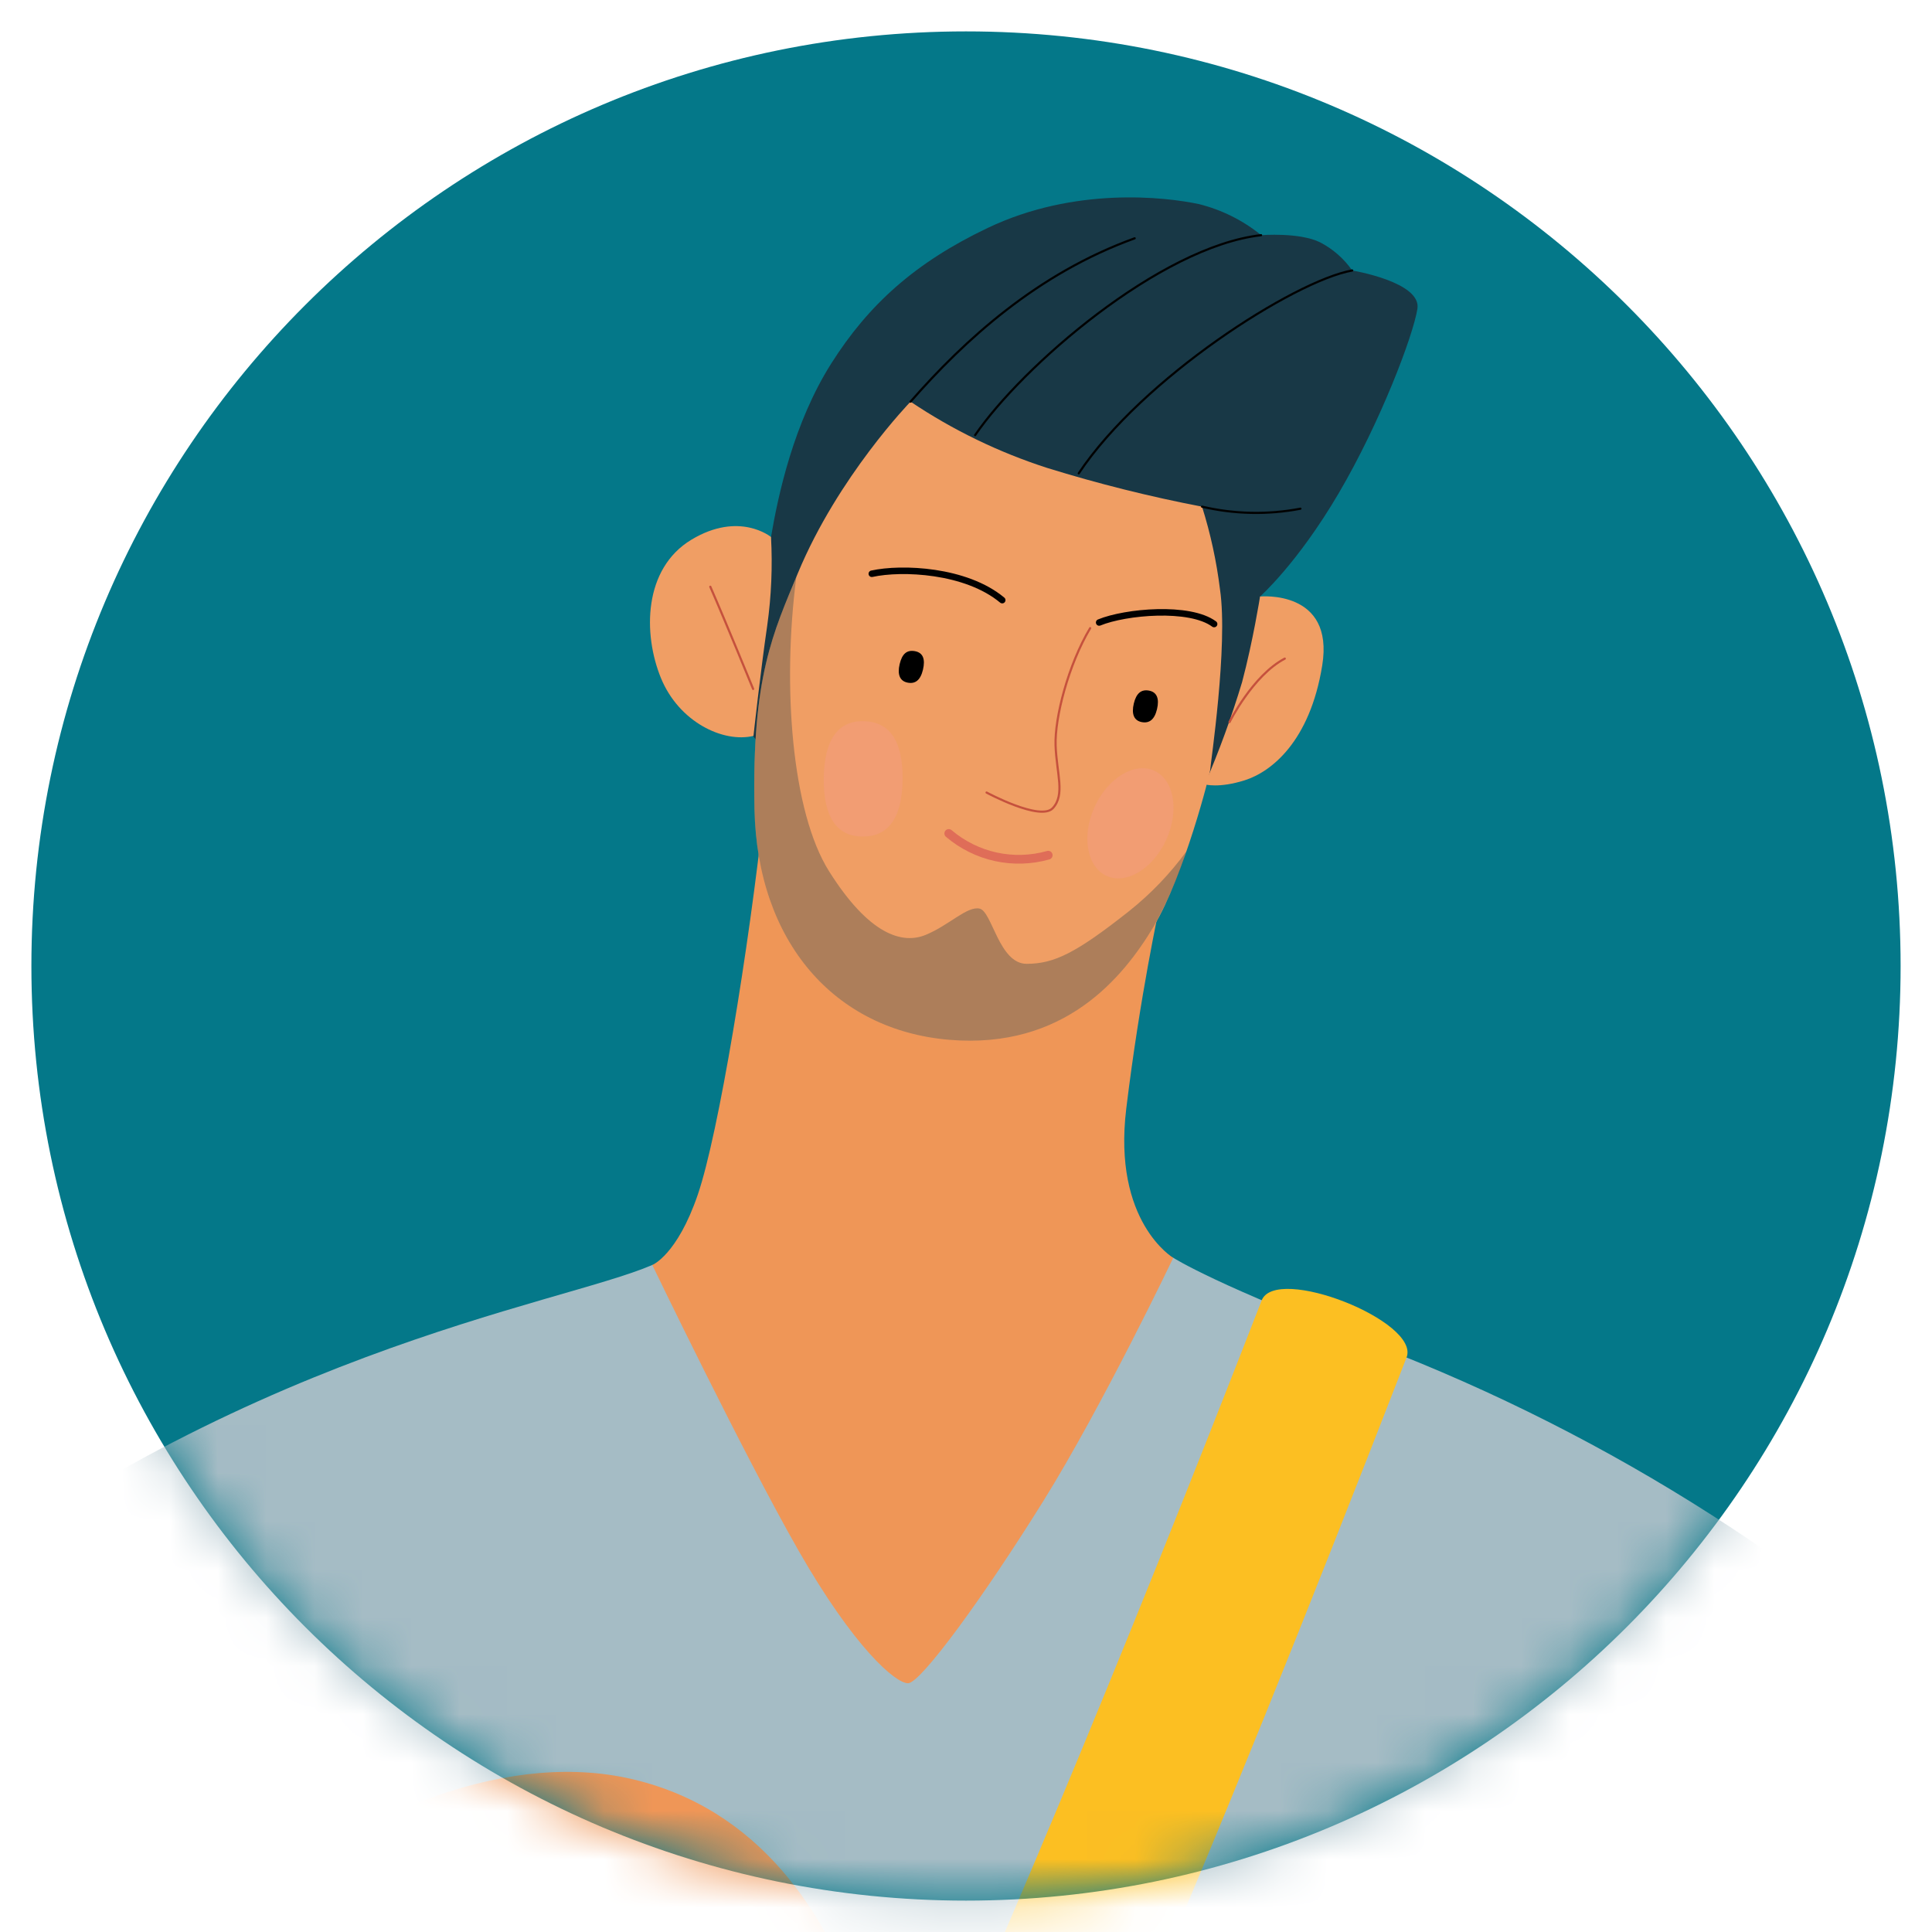
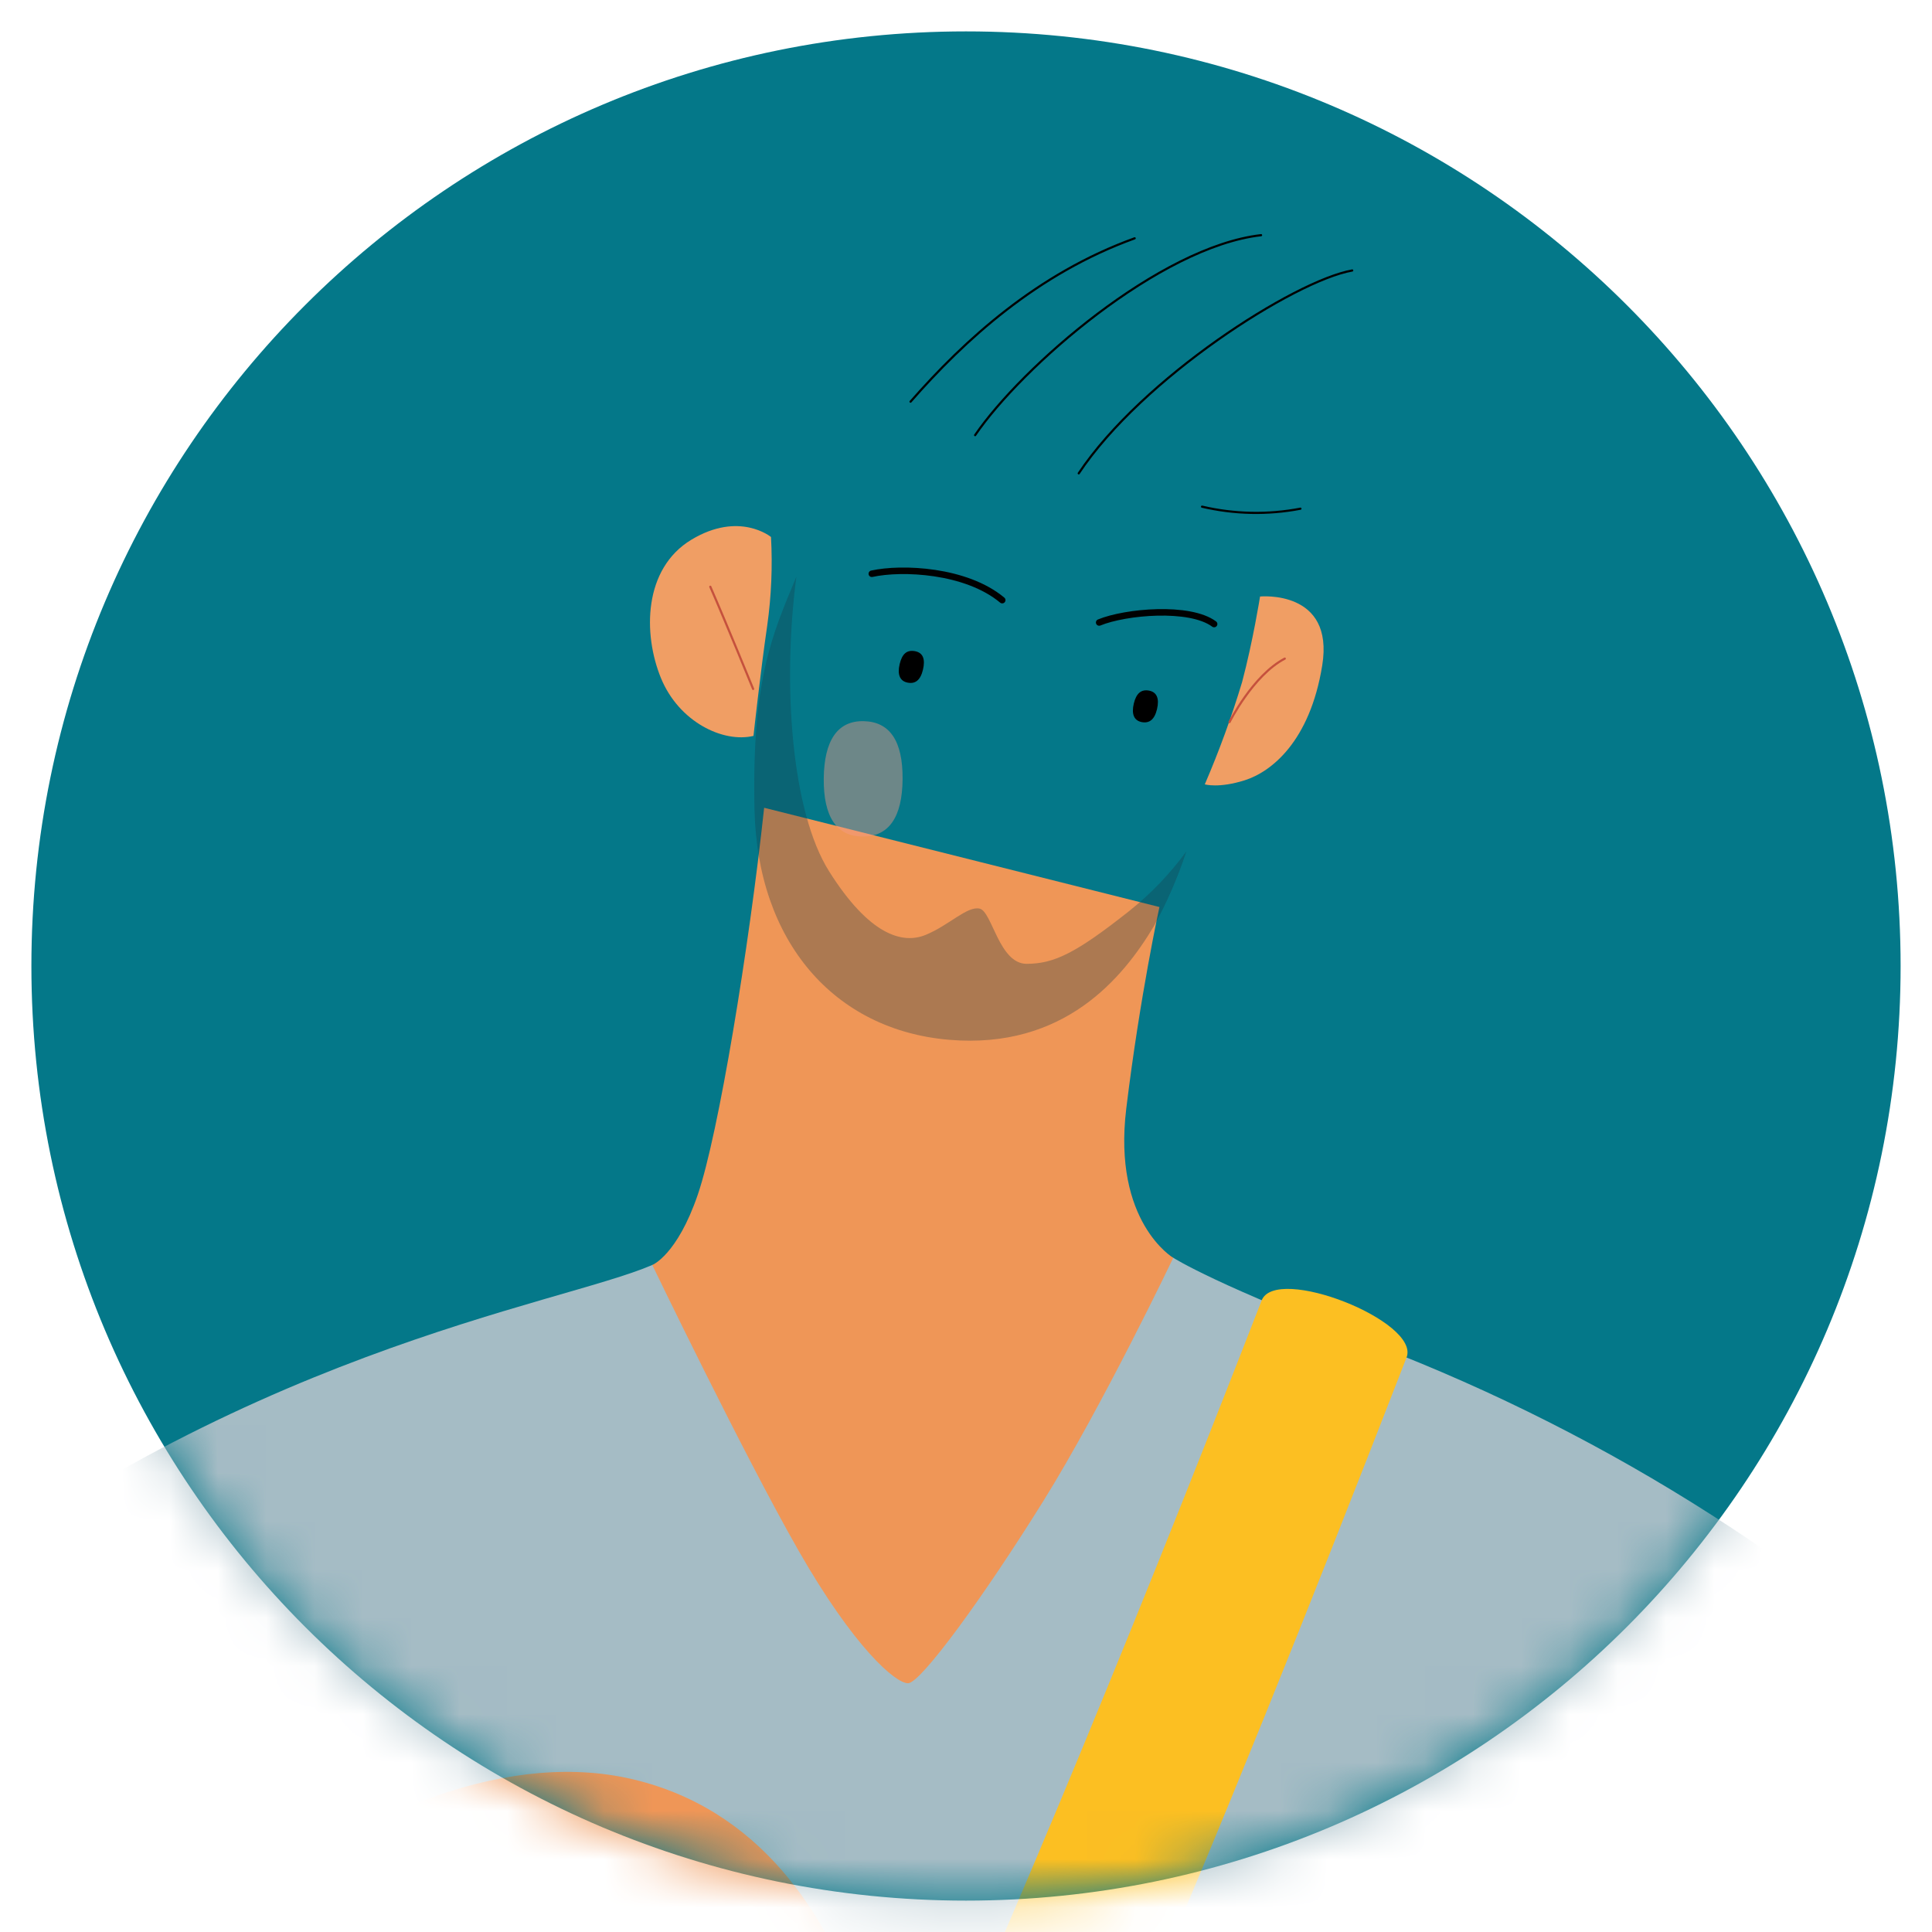
<svg xmlns="http://www.w3.org/2000/svg" width="40" height="40" viewBox="0 0 40 40" fill="none">
  <path d="M20 39.35C30.687 39.35 39.35 30.687 39.35 20C39.35 9.313 30.687 0.65 20 0.65C9.313 0.65 0.65 9.313 0.65 20C0.65 30.687 9.313 39.35 20 39.35Z" fill="#047889" />
  <mask id="mask0_720_9301" style="mask-type:luminance" maskUnits="userSpaceOnUse" x="0" y="0" width="40" height="40">
    <path d="M20 39.35C30.687 39.35 39.35 30.687 39.35 20C39.35 9.313 30.687 0.65 20 0.65C9.313 0.65 0.65 9.313 0.65 20C0.65 30.687 9.313 39.35 20 39.35Z" fill="white" />
  </mask>
  <g mask="url(#mask0_720_9301)">
    <path d="M13.505 26.19C11.567 27.026 4.805 27.99 -2.139 33.59C-9.082 39.189 -11.598 48.003 -11.019 53.794C-10.44 59.586 -5.677 62.61 -1.689 61.452C2.3 60.294 5.775 54.694 5.775 54.694L6.8 58.878L29.256 59.264L31.122 43.949L37.628 53.599L37.113 57.138L41.874 65.31C41.874 65.31 48.174 60.934 48.566 54.372C48.957 47.809 46.121 40.722 41.552 36.222C37.812 32.574 33.367 29.727 28.49 27.857C25.208 26.634 24.29 26.04 24.29 26.04L13.505 26.19Z" fill="#A5BCC5" />
    <path d="M15.821 16.724C15.506 19.641 14.877 23.474 14.448 24.731C14.019 25.988 13.505 26.19 13.505 26.19C13.505 26.19 15.392 30.108 16.536 32.109C17.681 34.11 18.537 34.85 18.8 34.85C19.062 34.85 20.373 33.05 21.602 31.076C22.83 29.102 24.291 26.042 24.291 26.042C24.291 26.042 23.033 25.299 23.318 22.953C23.603 20.607 24.005 18.779 24.005 18.779L15.821 16.724Z" fill="#EF9657" />
-     <path d="M15.963 11.118C16.113 10.232 16.436 8.751 17.208 7.529C17.981 6.306 18.95 5.433 20.45 4.719C22.25 3.861 24.117 4.076 24.825 4.226C25.296 4.344 25.735 4.563 26.112 4.869C26.112 4.869 26.906 4.805 27.335 5.019C27.599 5.157 27.826 5.356 27.996 5.6C27.996 5.6 29.433 5.837 29.346 6.393C29.259 6.95 28.575 8.75 27.717 10.211C26.859 11.672 26.088 12.35 26.088 12.35C26.088 12.35 26.109 15.5 24.993 16.1C23.877 16.7 16.715 16.629 16.715 16.629L15.593 15.242L15.963 11.118Z" fill="#183846" />
-     <path d="M18.852 8.316C18.852 8.316 17.352 9.863 16.521 11.862C16.007 13.106 15.564 14.007 15.621 16.752C15.678 19.497 17.271 21.327 19.653 21.528C22.035 21.729 23.253 20.241 23.886 19.182C24.519 18.123 25.058 16.008 25.058 15.923C25.058 15.837 25.43 13.373 25.259 12.204C25.187 11.623 25.063 11.049 24.887 10.49C23.805 10.282 22.736 10.015 21.684 9.689C20.681 9.366 19.727 8.904 18.852 8.316Z" fill="#F09E64" />
    <path d="M26.088 12.35C26.088 12.35 27.632 12.2 27.375 13.779C27.119 15.359 26.316 15.981 25.773 16.154C25.23 16.326 24.944 16.239 24.944 16.239C25.241 15.549 25.499 14.842 25.716 14.123C25.944 13.263 26.088 12.35 26.088 12.35ZM15.963 11.118C15.963 11.118 15.306 10.575 14.313 11.175C13.32 11.775 13.311 13.125 13.683 14.036C14.055 14.946 14.97 15.386 15.6 15.236C15.6 15.236 15.743 13.92 15.885 12.948C15.97 12.342 15.996 11.729 15.963 11.118Z" fill="#F09E64" />
-     <path d="M22.571 13.005C22.121 13.755 21.834 14.858 21.855 15.437C21.876 16.016 22.055 16.452 21.798 16.731C21.542 17.01 20.426 16.409 20.426 16.409" stroke="#C5513D" stroke-width="0.045" stroke-linecap="round" stroke-linejoin="round" />
    <path d="M19.109 13.865C19.058 14.081 18.95 14.165 18.791 14.133C18.632 14.102 18.575 13.967 18.626 13.751C18.677 13.535 18.776 13.451 18.944 13.482C19.112 13.514 19.16 13.649 19.109 13.865ZM23.955 14.681C23.904 14.896 23.798 14.981 23.637 14.95C23.477 14.918 23.423 14.783 23.474 14.567C23.525 14.351 23.631 14.267 23.792 14.299C23.952 14.33 24.006 14.465 23.955 14.681Z" fill="black" />
    <path d="M18.05 11.879C18.671 11.742 20 11.799 20.75 12.425M22.757 12.888C23.303 12.663 24.633 12.545 25.137 12.92" stroke="#010101" stroke-width="0.135" stroke-linecap="round" stroke-linejoin="round" />
    <path opacity="0.44" d="M17.859 17.319C17.319 17.319 17.048 16.908 17.055 16.119C17.063 15.33 17.34 14.919 17.882 14.931C18.423 14.943 18.693 15.342 18.687 16.131C18.681 16.92 18.401 17.324 17.859 17.319Z" fill="#F49B87" />
-     <path opacity="0.44" d="M24.148 17.382C24.42 16.78 24.308 16.142 23.897 15.956C23.486 15.771 22.933 16.108 22.661 16.709C22.389 17.311 22.501 17.949 22.912 18.135C23.322 18.321 23.876 17.983 24.148 17.382Z" fill="#F49B87" />
-     <path d="M19.643 17.256C19.923 17.494 20.257 17.66 20.616 17.739C20.976 17.817 21.349 17.806 21.702 17.706" stroke="#DF6D58" stroke-width="0.181" stroke-linecap="round" stroke-linejoin="round" />
    <path d="M14.706 12.148C15.02 12.863 15.593 14.264 15.593 14.264M26.6 13.636C25.941 13.979 25.455 14.951 25.455 14.951" stroke="#C5513D" stroke-width="0.045" stroke-linecap="round" stroke-linejoin="round" />
    <g style="mix-blend-mode:multiply" opacity="0.31">
      <path d="M23.37 18.869C22.284 19.727 21.827 19.955 21.255 19.955C20.684 19.955 20.54 18.869 20.282 18.812C20.024 18.755 19.653 19.154 19.167 19.355C18.681 19.556 17.994 19.355 17.165 18.039C16.394 16.815 16.191 14.208 16.488 11.94C15.989 13.14 15.564 14.064 15.621 16.752C15.678 19.497 17.271 21.327 19.653 21.528C22.035 21.729 23.253 20.241 23.886 19.182C24.16 18.686 24.386 18.165 24.563 17.627C24.223 18.092 23.822 18.51 23.37 18.869Z" fill="#153745" />
    </g>
    <path d="M18.852 8.316C19.974 7.035 21.476 5.663 23.492 4.934M20.189 9.009C21.155 7.593 24.008 5.109 26.109 4.869M27.996 5.6C26.796 5.814 23.646 7.83 22.334 9.8M24.887 10.49C25.555 10.646 26.249 10.661 26.924 10.532" stroke="#010101" stroke-width="0.045" stroke-linecap="round" stroke-linejoin="round" />
    <path d="M26.121 26.925C20.238 42.05 15.453 52.475 12.429 56.264C12.297 56.429 12.199 56.619 12.14 56.823C12.082 57.026 12.064 57.239 12.088 57.45C12.135 57.875 12.35 58.264 12.684 58.53C13.019 58.797 13.445 58.92 13.87 58.872C14.296 58.824 14.684 58.61 14.951 58.275C17.093 55.59 19.94 50.175 23.414 42.162C25.203 38.039 27.099 33.312 29.121 28.106C29.414 27.357 26.412 26.175 26.121 26.925Z" fill="#FCBF22" />
    <path d="M-1.495 45.429C-1.495 45.429 2.88 40.929 5.196 39.252C7.512 37.575 10.538 36.164 13.239 36.872C15.941 37.58 17.229 39.896 17.873 41.822C18.516 43.748 19.61 47.033 18.581 47.355C17.552 47.678 17.036 46.905 16.586 45.939C16.341 45.433 16.134 44.909 15.963 44.373C15.963 44.373 16.307 45.461 15.534 45.861C14.762 46.262 14.306 45.518 13.991 44.918C13.991 44.918 14.741 46.347 13.905 46.805C13.07 47.262 12.303 46.575 11.988 46.175C11.988 46.175 12.561 46.575 12.104 47.063C11.646 47.55 10.53 47.063 10.53 47.063C10.53 47.063 6.969 53.111 5.775 54.69C5.775 54.69 2.294 55.613 -0.537 52.067C-3.367 48.521 -1.495 45.429 -1.495 45.429Z" fill="#EF9657" />
    <path d="M31.128 43.949C31.493 40.649 31.578 38.549 31.622 37.349M32.823 40.302C32.416 41.642 31.9 42.947 31.278 44.202" stroke="#010101" stroke-width="0.045" stroke-linecap="round" stroke-linejoin="round" />
  </g>
</svg>